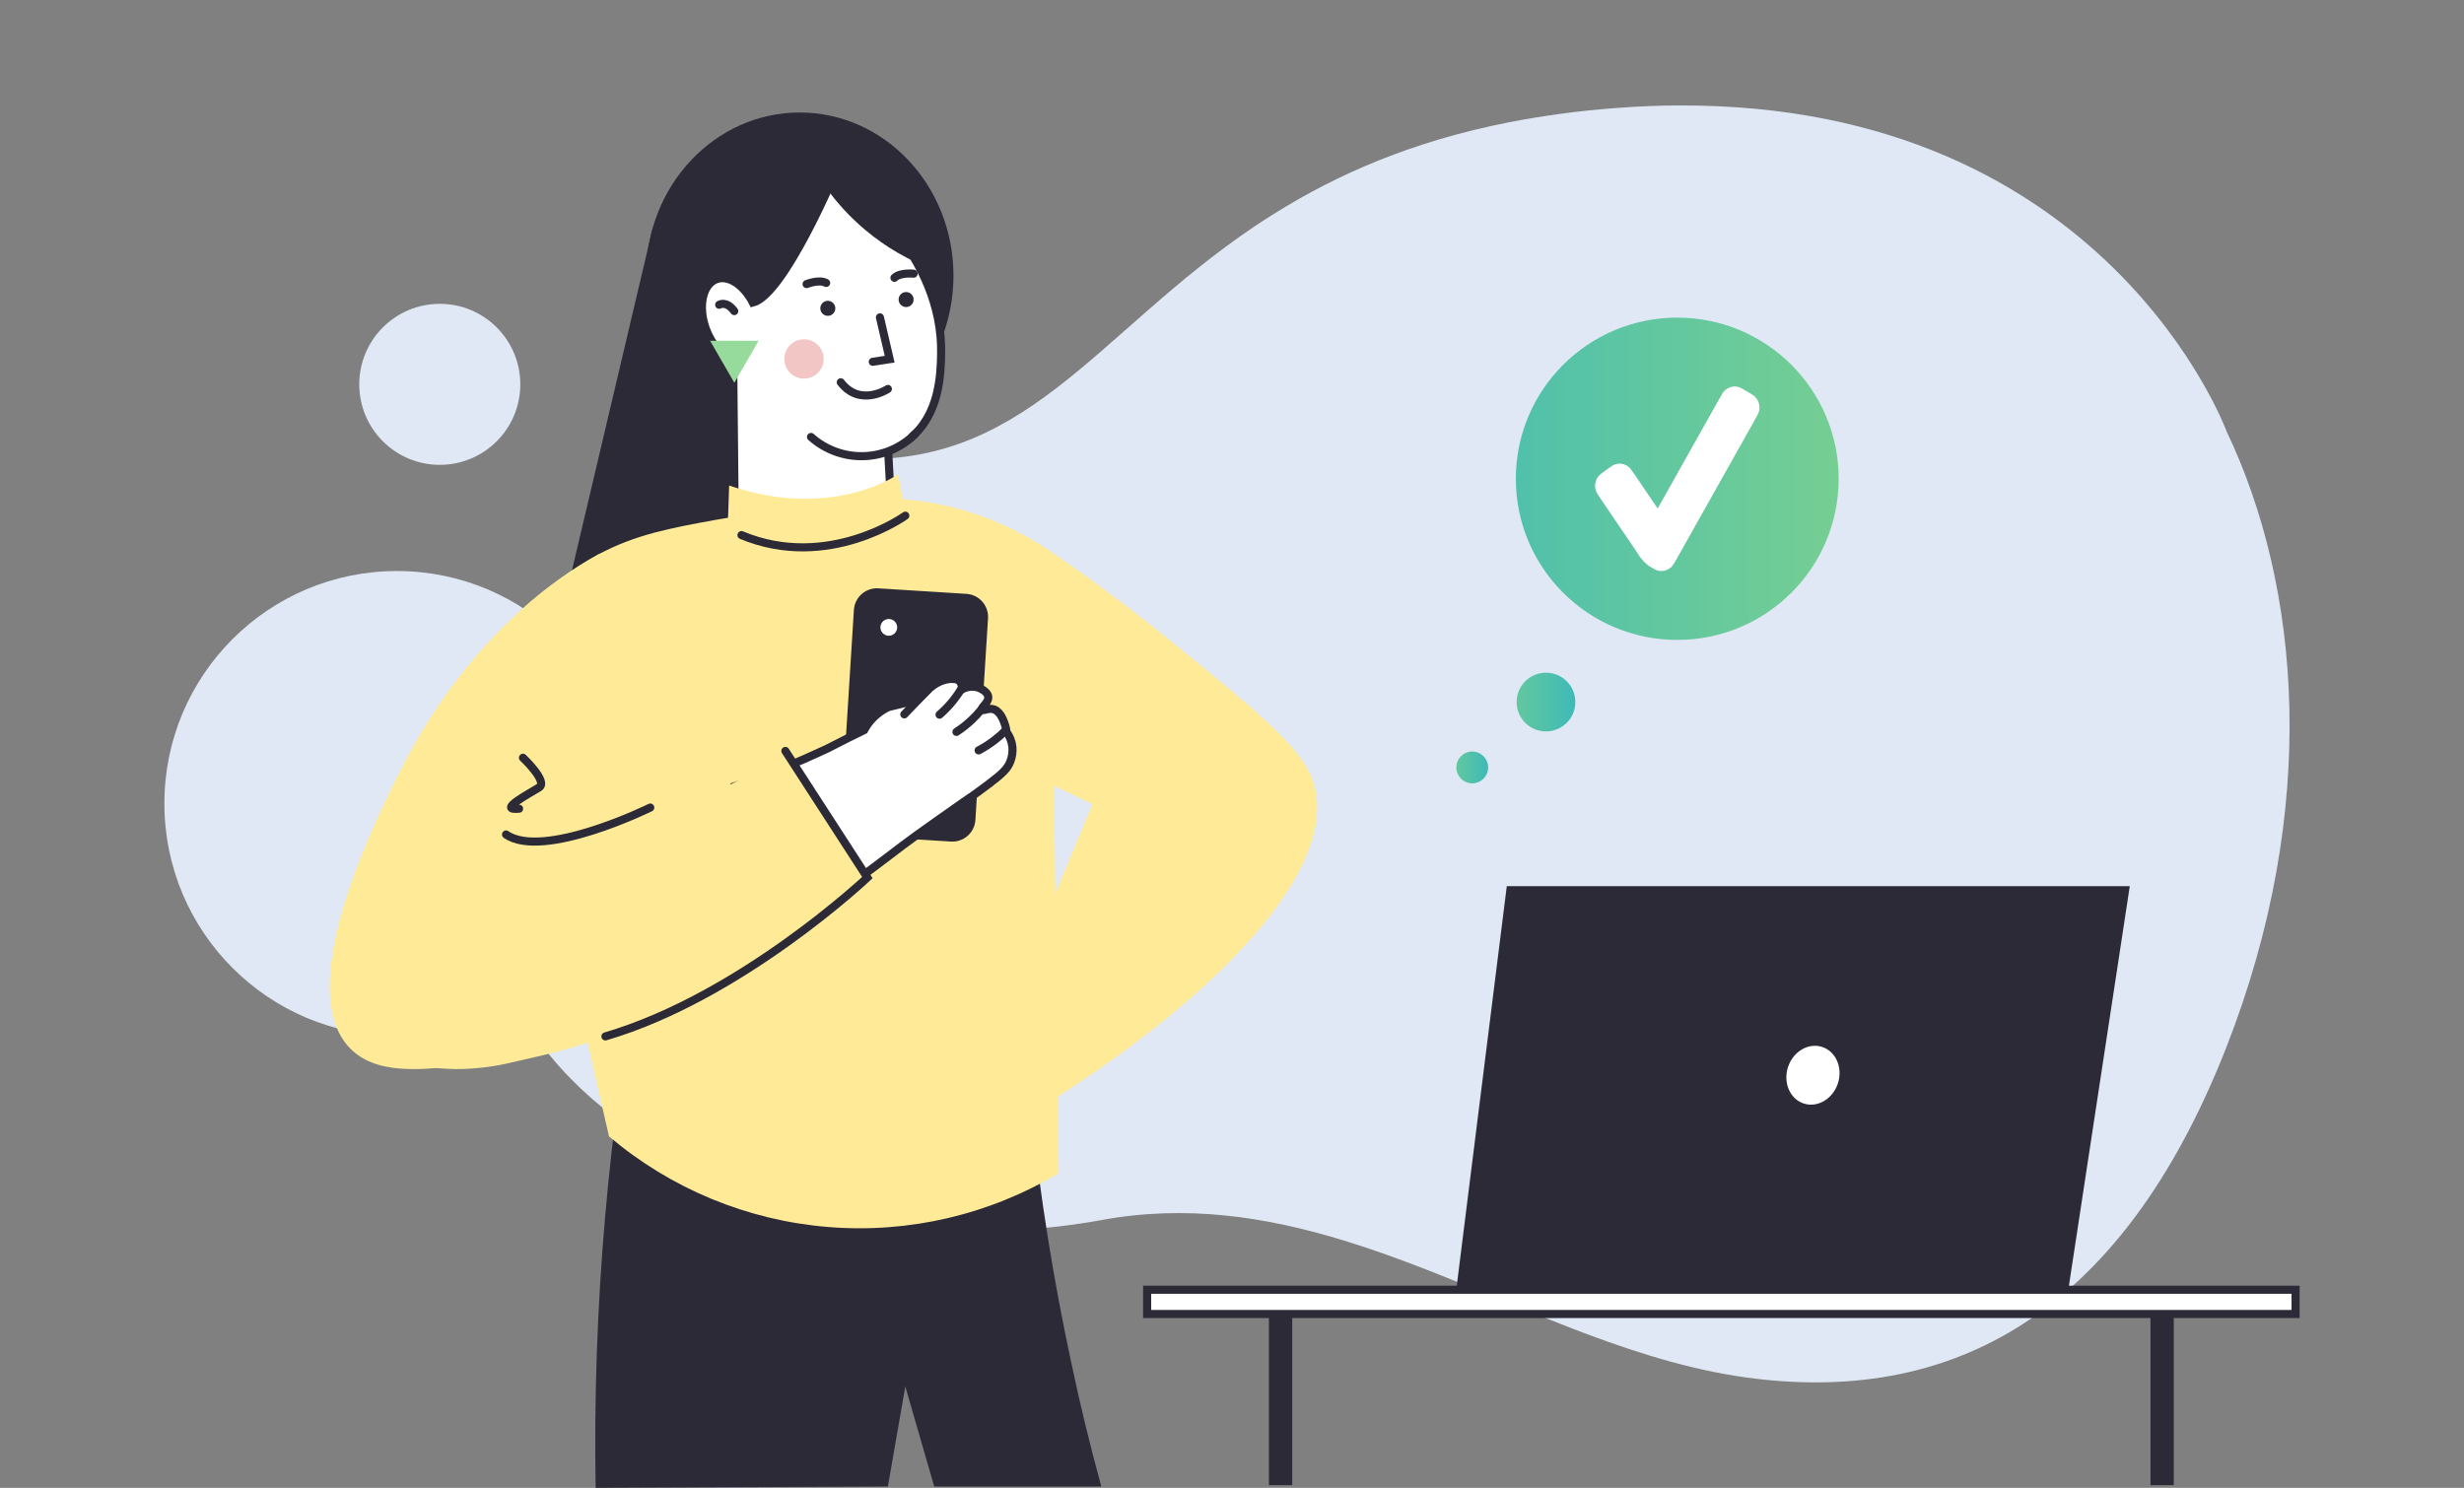
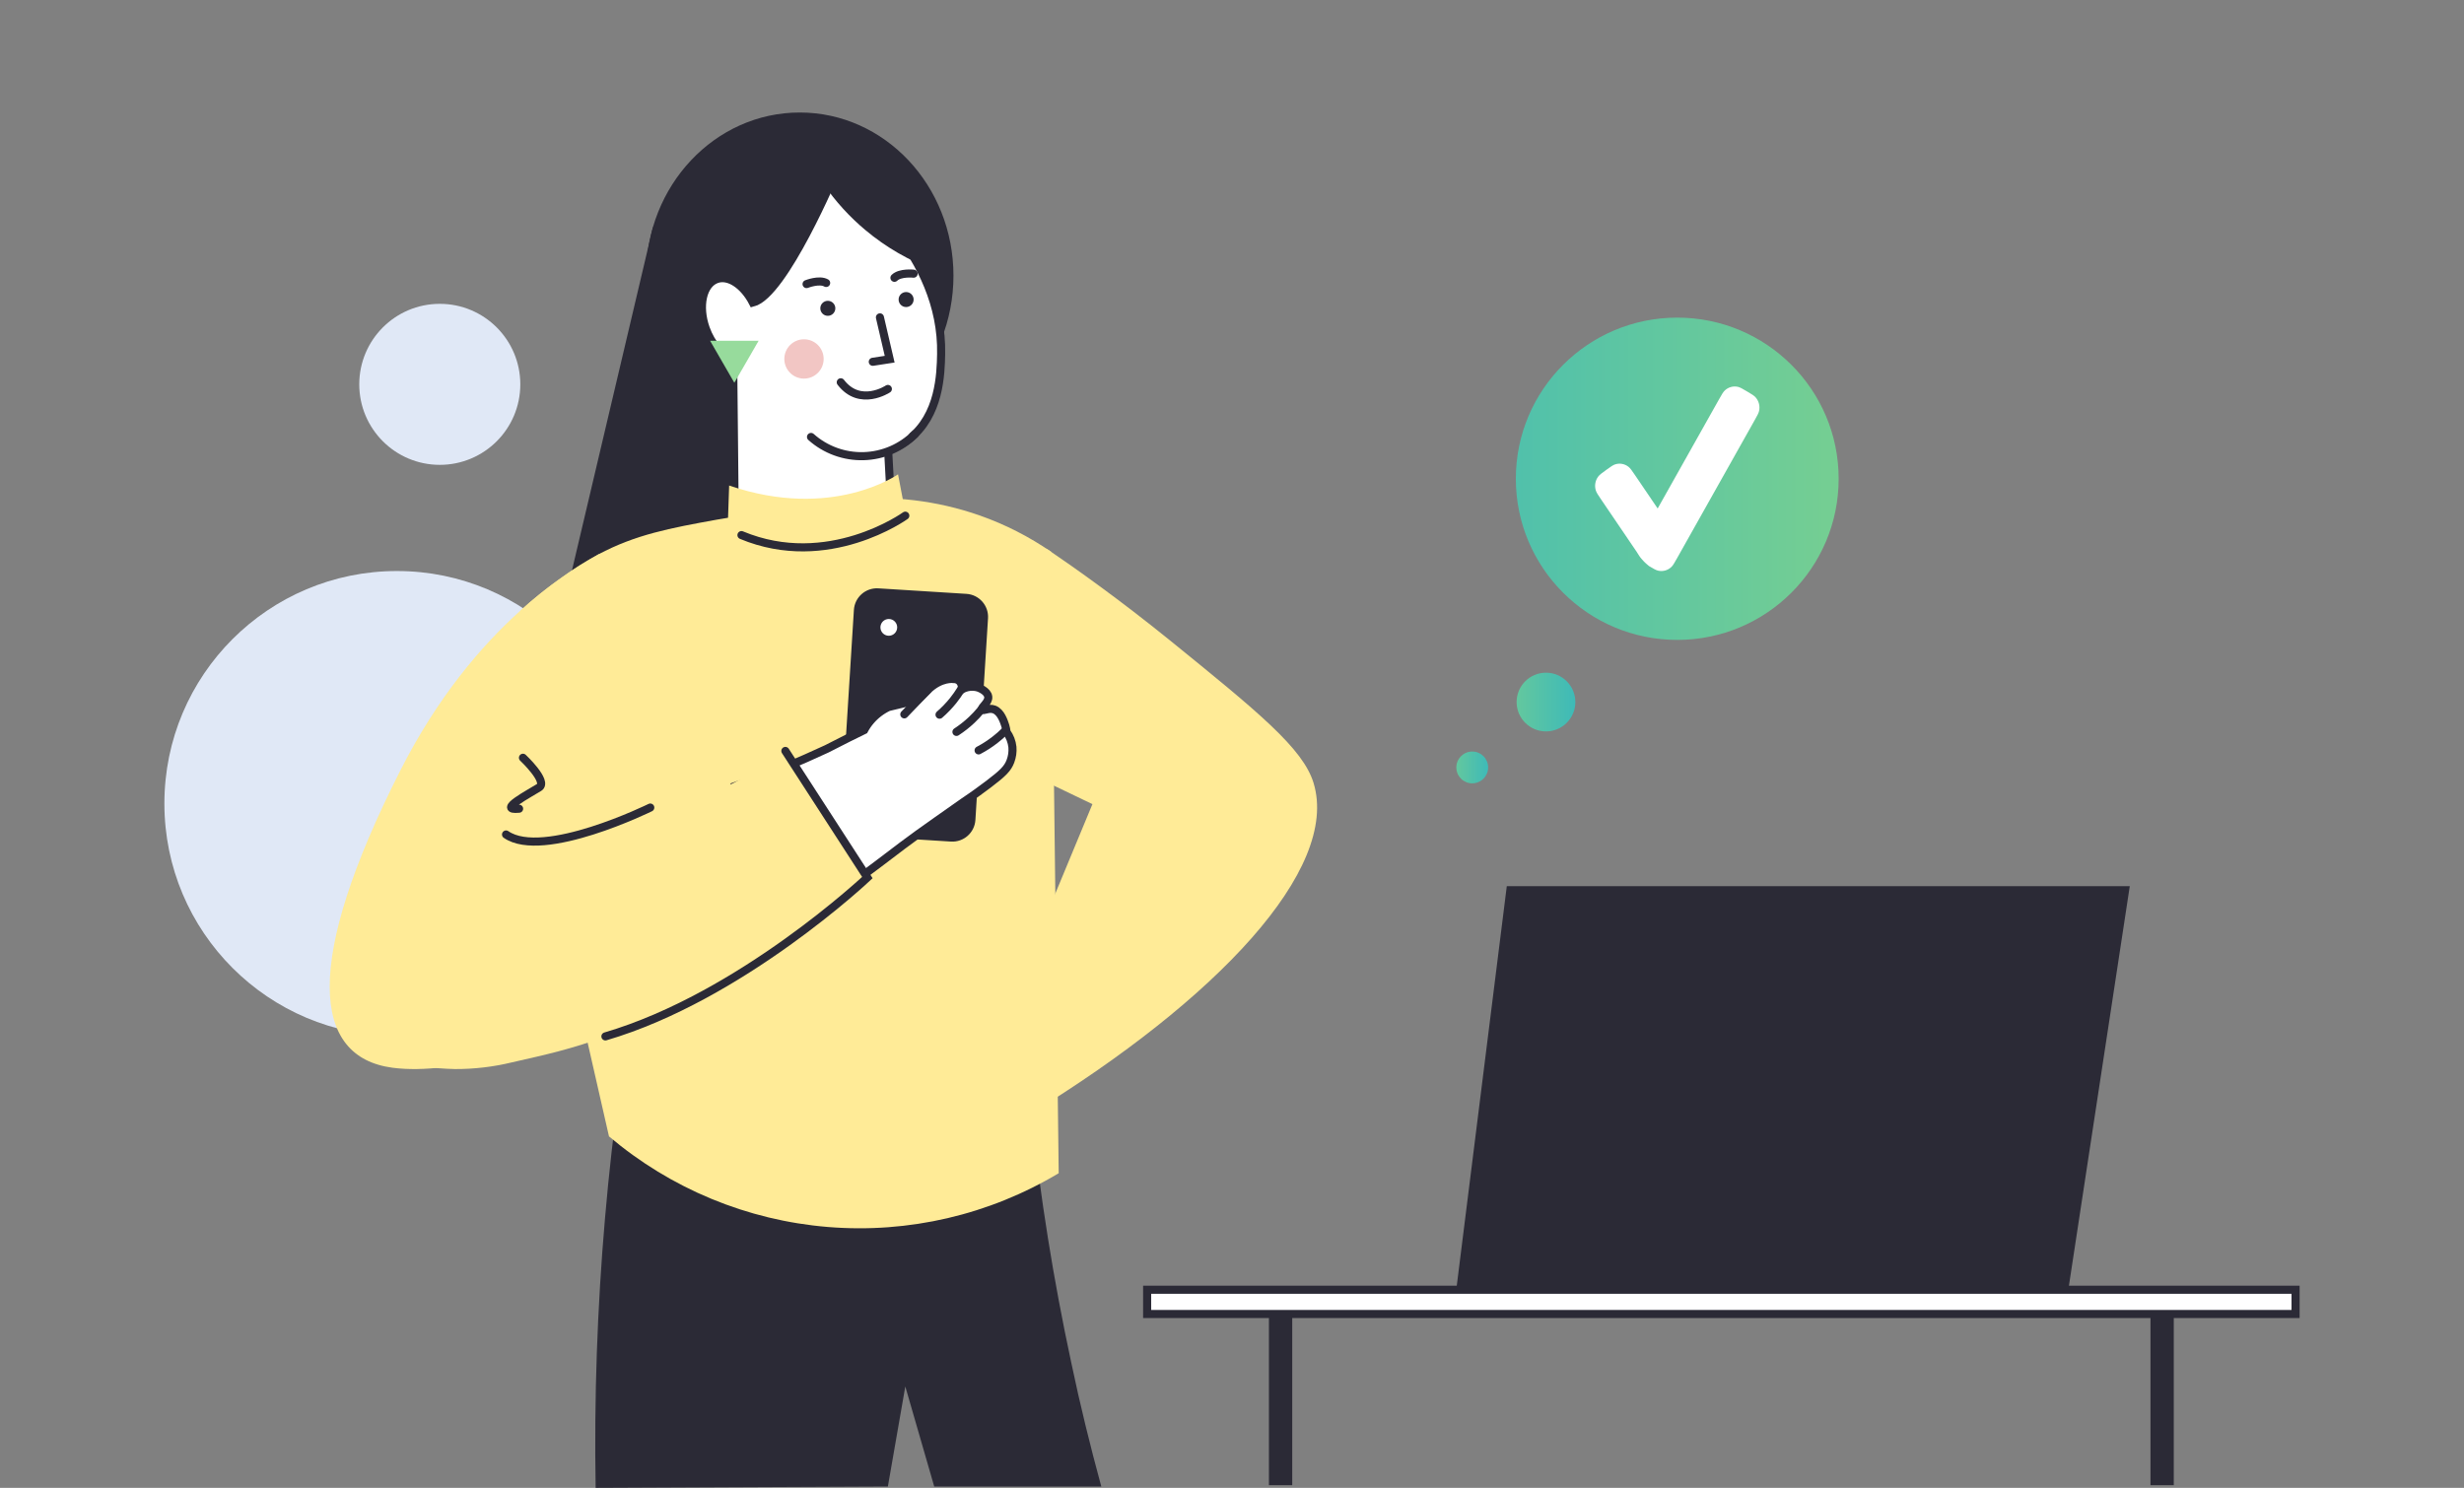
<svg xmlns="http://www.w3.org/2000/svg" width="457" height="276" viewBox="0 0 457 276" fill="none">
  <rect x="0" y="0" width="457" height="276" fill="#808080" stroke="none" />
-   <path d="M92.074 177.403C96.185 191.046 105.912 202.209 118.752 210.582C129.397 217.529 142.177 222.537 155.652 225.422C160.118 226.383 164.633 227.099 169.177 227.567C170.776 227.751 172.381 227.879 173.99 228.001C184.047 228.715 194.153 228.165 204.072 226.364C235.947 220.409 263.628 235.683 291.91 246.563L294.428 247.515C304.65 251.337 314.972 254.484 325.623 255.754C366.635 260.651 395.334 239.092 412.899 194.338C430.313 149.934 426.692 108.806 412.977 80.039C412.977 80.039 390.739 19.264 311.502 19.564C307.669 19.564 303.703 19.726 299.603 20.049C293.018 20.538 286.467 21.41 279.983 22.662C261.856 26.21 247.996 32.366 236.593 39.48C235.301 40.271 234.046 41.077 232.828 41.897C202.891 61.979 189.934 87.844 155.763 84.942C103.656 80.513 81.696 142.904 92.074 177.403Z" fill="#E0E8F6" />
  <path d="M73.62 192.187C97.44 192.187 116.75 172.877 116.75 149.057C116.75 125.236 97.44 105.926 73.62 105.926C49.8 105.926 30.489 125.236 30.489 149.057C30.489 172.877 49.8 192.187 73.62 192.187Z" fill="#E0E8F6" />
  <path d="M81.568 86.231C89.816 86.231 96.502 79.545 96.502 71.297C96.502 63.049 89.816 56.362 81.568 56.362C73.32 56.362 66.633 63.049 66.633 71.297C66.633 79.545 73.32 86.231 81.568 86.231Z" fill="#E0E8F6" />
  <path d="M114.926 201.763C113.852 209.538 112.929 217.626 112.208 226.017C110.767 242.637 110.188 259.32 110.474 276L164.674 275.754L167.907 257.195L173.272 275.754H204.259C202.257 268.404 200.344 260.702 198.666 252.67C195.393 237.431 192.93 222.029 191.288 206.529L114.926 201.763Z" fill="#2B2A36" />
  <path d="M121.093 42.17C114.668 69.425 108.24 96.682 101.807 123.941L148.328 119.858V33.73L121.093 42.17Z" fill="#2B2A36" />
  <path d="M194.179 101.836C199.616 105.527 207.603 111.199 216.877 118.7C233.428 132.124 241.679 138.836 243.631 145.252C248.52 161.333 225.497 185.525 191.265 206.529L183.563 195.073C189.902 179.784 196.252 164.483 202.614 149.168L172.281 134.625L194.179 101.836Z" fill="#FFEB97" />
  <path d="M110.972 102.848C108.661 104.106 106.431 105.507 104.294 107.043C101.567 108.957 98.965 111.042 96.502 113.286L108.388 190.772C109.91 197.451 111.429 204.125 112.947 210.797C124.395 220.503 138.595 226.382 153.554 227.609C168.512 228.836 183.48 225.349 196.357 217.637L194.964 102.367C190.87 99.548 186.422 97.282 181.735 95.627C173.785 92.842 165.32 91.84 156.94 92.69C156.94 92.69 147.99 97.803 138.666 95.487C137.374 95.666 135.366 95.963 132.916 96.404C124.29 97.965 117.841 99.173 110.972 102.848Z" fill="#FFEB97" />
  <path d="M148.33 81.403C164.075 81.403 176.84 67.852 176.84 51.136C176.84 34.421 164.075 20.87 148.33 20.87C132.584 20.87 119.82 34.421 119.82 51.136C119.82 67.852 132.584 81.403 148.33 81.403Z" fill="#2B2A36" />
  <path d="M174.551 65.674C174.478 69.304 174.316 77.079 168.571 81.481C167.406 82.365 166.107 83.056 164.723 83.528L165.914 105.595C162.027 109.486 156.791 111.734 151.292 111.871C145.793 112.009 140.452 110.026 136.375 106.333L135.978 66.731C133.964 66.099 131.951 63.901 130.888 60.903C129.428 56.775 130.329 52.691 132.924 51.78C135.161 50.98 137.958 52.898 139.636 56.137C145.442 54.66 154.973 31.912 154.973 31.912C158.419 34.502 174.942 47.439 174.551 65.674Z" fill="white" stroke="#2B2A36" stroke-width="1.5" stroke-miterlimit="10" stroke-linecap="round" />
  <path d="M164.674 72.151C164.674 72.151 159.517 75.591 155.937 70.915L164.674 72.151Z" fill="white" />
  <path d="M164.674 72.151C164.674 72.151 159.517 75.591 155.937 70.915" stroke="#2B2A36" stroke-width="1.5" stroke-miterlimit="10" stroke-linecap="round" />
  <path d="M152.786 34.205C154.964 37.366 157.561 40.217 160.505 42.679C164.3 45.862 168.619 48.36 173.27 50.062C173.27 50.062 166.49 31.229 160.466 30.116C159.666 29.965 157.188 29.585 155.063 31.106C154.01 31.887 153.217 32.967 152.786 34.205Z" fill="#2B2A36" />
  <path d="M163.201 58.872L165.008 66.63L161.876 67.112" fill="white" />
  <path d="M163.201 58.872L165.008 66.63L161.876 67.112" stroke="#2B2A36" stroke-width="1.5" stroke-miterlimit="10" stroke-linecap="round" />
  <path d="M149.118 70.232C151.132 70.232 152.765 68.6 152.765 66.585C152.765 64.571 151.132 62.938 149.118 62.938C147.104 62.938 145.471 64.571 145.471 66.585C145.471 68.6 147.104 70.232 149.118 70.232Z" fill="#F2C6C4" />
  <path d="M133.388 56.534C133.388 56.534 134.697 55.7 136.185 57.709L133.388 56.534Z" fill="white" />
-   <path d="M133.388 56.534C133.388 56.534 134.697 55.7 136.185 57.709" stroke="#2B2A36" stroke-width="1.5" stroke-miterlimit="10" stroke-linecap="round" />
  <path d="M150.418 81.056C153.099 83.448 156.595 84.723 160.186 84.619C163.778 84.515 167.194 83.04 169.732 80.496" fill="white" />
  <path d="M150.418 81.056C153.099 83.448 156.595 84.723 160.186 84.619C163.778 84.515 167.194 83.04 169.732 80.496" stroke="#2B2A36" stroke-width="1.5" stroke-miterlimit="10" stroke-linecap="round" />
  <path d="M153.537 58.587C154.306 58.587 154.93 57.963 154.93 57.194C154.93 56.425 154.306 55.801 153.537 55.801C152.768 55.801 152.144 56.425 152.144 57.194C152.144 57.963 152.768 58.587 153.537 58.587Z" fill="#2B2A36" />
  <path d="M168.058 56.959C168.827 56.959 169.451 56.336 169.451 55.566C169.451 54.797 168.827 54.174 168.058 54.174C167.289 54.174 166.665 54.797 166.665 55.566C166.665 56.336 167.289 56.959 168.058 56.959Z" fill="#2B2A36" />
  <path d="M149.596 52.697C149.596 52.697 151.934 51.763 153.227 52.49L149.596 52.697Z" fill="white" />
  <path d="M149.596 52.697C149.596 52.697 151.934 51.763 153.227 52.49" stroke="#2B2A36" stroke-width="1.5" stroke-miterlimit="10" stroke-linecap="round" />
  <path d="M169.449 50.767C169.449 50.767 166.949 50.493 165.892 51.533L169.449 50.767Z" fill="white" />
  <path d="M169.449 50.767C169.449 50.767 166.949 50.493 165.892 51.533" stroke="#2B2A36" stroke-width="1.5" stroke-miterlimit="10" stroke-linecap="round" />
  <path d="M110.971 102.848C105.766 105.764 100.911 109.266 96.501 113.285C89.146 119.914 81.124 129.411 74.312 142.802C56.2 178.46 57.833 196.074 72.785 198.066C84.453 199.615 101.474 193.524 108.387 190.794C110.334 190.017 111.48 189.508 111.48 189.508L118.998 99.956L110.971 102.848Z" fill="#FFEB97" />
  <path d="M96.994 140.565C96.994 140.565 101.704 144.978 99.993 146.069C98.281 147.16 91.944 150.449 96.278 150.018" stroke="#2B2A36" stroke-width="1.5" stroke-miterlimit="10" stroke-linecap="round" />
  <path d="M166.559 87.986C166.559 87.986 154.404 96.623 135.235 90.067L134.603 108.755C134.603 108.755 147.189 124.322 163.577 115.803L171 111.21L166.559 87.986Z" fill="#FFEB97" />
  <path d="M167.907 95.66C167.907 95.66 153.594 105.986 137.518 99.263" stroke="#2B2A36" stroke-width="1.5" stroke-miterlimit="10" stroke-linecap="round" />
  <path d="M179.198 110.91L162.864 109.888C160.918 109.766 159.243 111.245 159.121 113.19L156.78 150.599C156.659 152.544 158.137 154.22 160.083 154.342L176.417 155.364C178.363 155.486 180.038 154.007 180.16 152.062L182.501 114.653C182.622 112.707 181.144 111.032 179.198 110.91Z" fill="#2B2A36" stroke="#2B2A36" stroke-width="1.5" stroke-miterlimit="10" />
  <path d="M186.446 134.591C186.563 134.986 186.647 135.39 186.698 135.799C187.299 136.62 187.671 137.585 187.777 138.596C187.849 139.487 187.721 140.384 187.403 141.219C186.905 142.539 186.054 143.406 183.375 145.442C182.156 146.365 180.612 147.495 178.766 148.731C177.413 149.699 175.746 150.874 173.732 152.272C163.58 159.359 161.628 161.781 152.779 167.184C151.509 167.967 150.424 168.605 149.669 169.052L136.552 145.75C142.705 143.591 148.298 141.275 153.333 138.92C156.292 137.393 158.708 136.196 160.274 135.436C160.604 134.819 161 134.239 161.454 133.707C162.369 132.633 163.502 131.766 164.777 131.162L170.18 129.859C170.365 129.686 170.566 129.495 170.79 129.272L172.026 128.052C174.537 125.574 176.898 125.966 176.898 125.966C177.238 125.958 177.571 126.064 177.843 126.268C178.074 126.467 178.244 126.728 178.333 127.02C178.423 127.312 178.427 127.623 178.347 127.918C178.804 127.653 179.31 127.482 179.835 127.418C180.36 127.354 180.893 127.396 181.401 127.543C181.529 127.588 183.163 128.164 183.291 129.255C183.42 130.346 181.887 131.213 182.128 131.61C182.368 132.007 183.33 131.213 184.393 131.61C185.657 132.091 186.2 133.853 186.446 134.591Z" fill="white" stroke="#2B2A36" stroke-width="1.5" stroke-miterlimit="10" stroke-linecap="round" />
  <path d="M178.233 127.896C177.786 128.618 177.297 129.313 176.767 129.976C176.008 130.915 175.168 131.786 174.256 132.577" stroke="#2B2A36" stroke-width="1.5" stroke-miterlimit="10" stroke-linecap="round" />
  <path d="M181.969 131.671C181.433 132.33 180.854 132.952 180.235 133.534C179.356 134.363 178.405 135.112 177.393 135.771" stroke="#2B2A36" stroke-width="1.5" stroke-miterlimit="10" stroke-linecap="round" />
  <path d="M186.446 135.564C185.848 136.165 185.21 136.726 184.538 137.242C183.586 137.984 182.57 138.639 181.501 139.2" stroke="#2B2A36" stroke-width="1.5" stroke-miterlimit="10" stroke-linecap="round" />
  <path d="M172.013 128.047L167.723 132.516" stroke="#2B2A36" stroke-width="1.5" stroke-miterlimit="10" stroke-linecap="round" />
  <path d="M164.847 117.933C165.705 117.933 166.402 117.237 166.402 116.378C166.402 115.52 165.705 114.823 164.847 114.823C163.988 114.823 163.292 115.52 163.292 116.378C163.292 117.237 163.988 117.933 164.847 117.933Z" fill="white" />
  <path d="M72.621 196.785C76.471 197.707 80.409 198.219 84.367 198.312C87.949 198.327 91.519 197.906 95 197.059C101.421 195.605 105.896 194.626 112.748 192.126C124.013 188.023 134.723 182.533 144.631 175.782C150.354 171.861 155.785 167.529 160.88 162.821L153.278 151.075L145.677 139.329C134.173 147.361 121.045 152.767 107.222 155.164C101.029 156.219 94.745 156.645 88.467 156.434C86.118 163.041 83.591 169.797 80.888 176.699C78.184 183.601 75.428 190.297 72.621 196.785Z" fill="#FFEB97" />
  <path d="M120.607 149.805C120.607 149.805 100.751 159.583 93.854 154.8" stroke="#2B2A36" stroke-width="1.5" stroke-miterlimit="10" stroke-linecap="round" />
  <path d="M145.662 139.301L160.871 162.794C160.871 162.794 137.479 184.871 112.286 192.254" stroke="#2B2A36" stroke-width="1.5" stroke-miterlimit="10" stroke-linecap="round" />
  <path d="M136.199 63.213H140.702L138.453 67.111L136.199 71.004L133.95 67.111L131.702 63.213H136.199Z" fill="#97DB9C" />
  <path d="M323.314 239.077L323.307 239.14L383.639 239.07L395.011 164.387H279.465L270.108 239.14L323.314 239.077Z" fill="#2B2A36" />
-   <path d="M334.546 204.704C331.989 203.874 330.68 200.851 331.621 197.953C332.562 195.054 335.398 193.378 337.954 194.208C340.511 195.038 341.821 198.061 340.88 200.959C339.938 203.858 337.103 205.534 334.546 204.704Z" fill="white" />
  <rect x="235.35" y="241.008" width="4.32" height="34.5" fill="#2B2A36" />
  <rect x="398.85" y="241.008" width="4.32" height="34.5" fill="#2B2A36" />
  <rect x="212.761" y="239.25" width="213" height="4.5" fill="white" stroke="#2B2A36" stroke-width="1.5" />
  <ellipse cx="311.081" cy="88.812" rx="29.937" ry="29.893" fill="url(#paint0_linear_7015_161542)" />
  <path d="M295.966 90.947C296.093 91.375 296.385 91.805 296.969 92.665L303.576 102.396C303.926 102.95 304.111 103.283 304.493 103.712C304.778 104.032 304.936 104.262 305.845 105.005C306.702 105.513 307.13 105.767 307.541 105.86C308.411 106.058 309.32 105.807 309.978 105.188C310.288 104.895 310.536 104.455 311.031 103.574L325.425 77.967C325.922 77.083 326.17 76.641 326.262 76.217C326.456 75.319 326.211 74.38 325.607 73.702C325.322 73.382 324.892 73.127 324.033 72.617C323.176 72.109 322.748 71.855 322.337 71.761C321.467 71.564 320.558 71.814 319.9 72.434C319.59 72.726 319.342 73.166 318.847 74.047L307.448 94.326L303.251 88.143C302.665 87.281 302.372 86.849 302.025 86.58C301.326 86.038 300.417 85.873 299.58 86.136C299.164 86.267 298.746 86.569 297.909 87.173C297.075 87.776 296.657 88.077 296.397 88.434C295.872 89.153 295.712 90.087 295.966 90.947Z" fill="white" />
  <circle r="5.447" transform="matrix(-1 0 0 1 286.734 130.232)" fill="url(#paint1_linear_7015_161542)" />
  <circle r="2.95" transform="matrix(-1 0 0 1 273.058 142.36)" fill="url(#paint2_linear_7015_161542)" />
  <defs>
    <linearGradient id="paint0_linear_7015_161542" x1="415.066" y1="59.574" x2="237.767" y2="59.574" gradientUnits="userSpaceOnUse">
      <stop stop-color="#A3DF73" />
      <stop offset="1" stop-color="#36B7BD" />
    </linearGradient>
    <linearGradient id="paint1_linear_7015_161542" x1="24.366" y1="0.119" x2="-7.892" y2="0.119" gradientUnits="userSpaceOnUse">
      <stop stop-color="#A3DF73" />
      <stop offset="1" stop-color="#36B7BD" />
    </linearGradient>
    <linearGradient id="paint2_linear_7015_161542" x1="13.199" y1="0.065" x2="-4.275" y2="0.065" gradientUnits="userSpaceOnUse">
      <stop stop-color="#A3DF73" />
      <stop offset="1" stop-color="#36B7BD" />
    </linearGradient>
  </defs>
</svg>